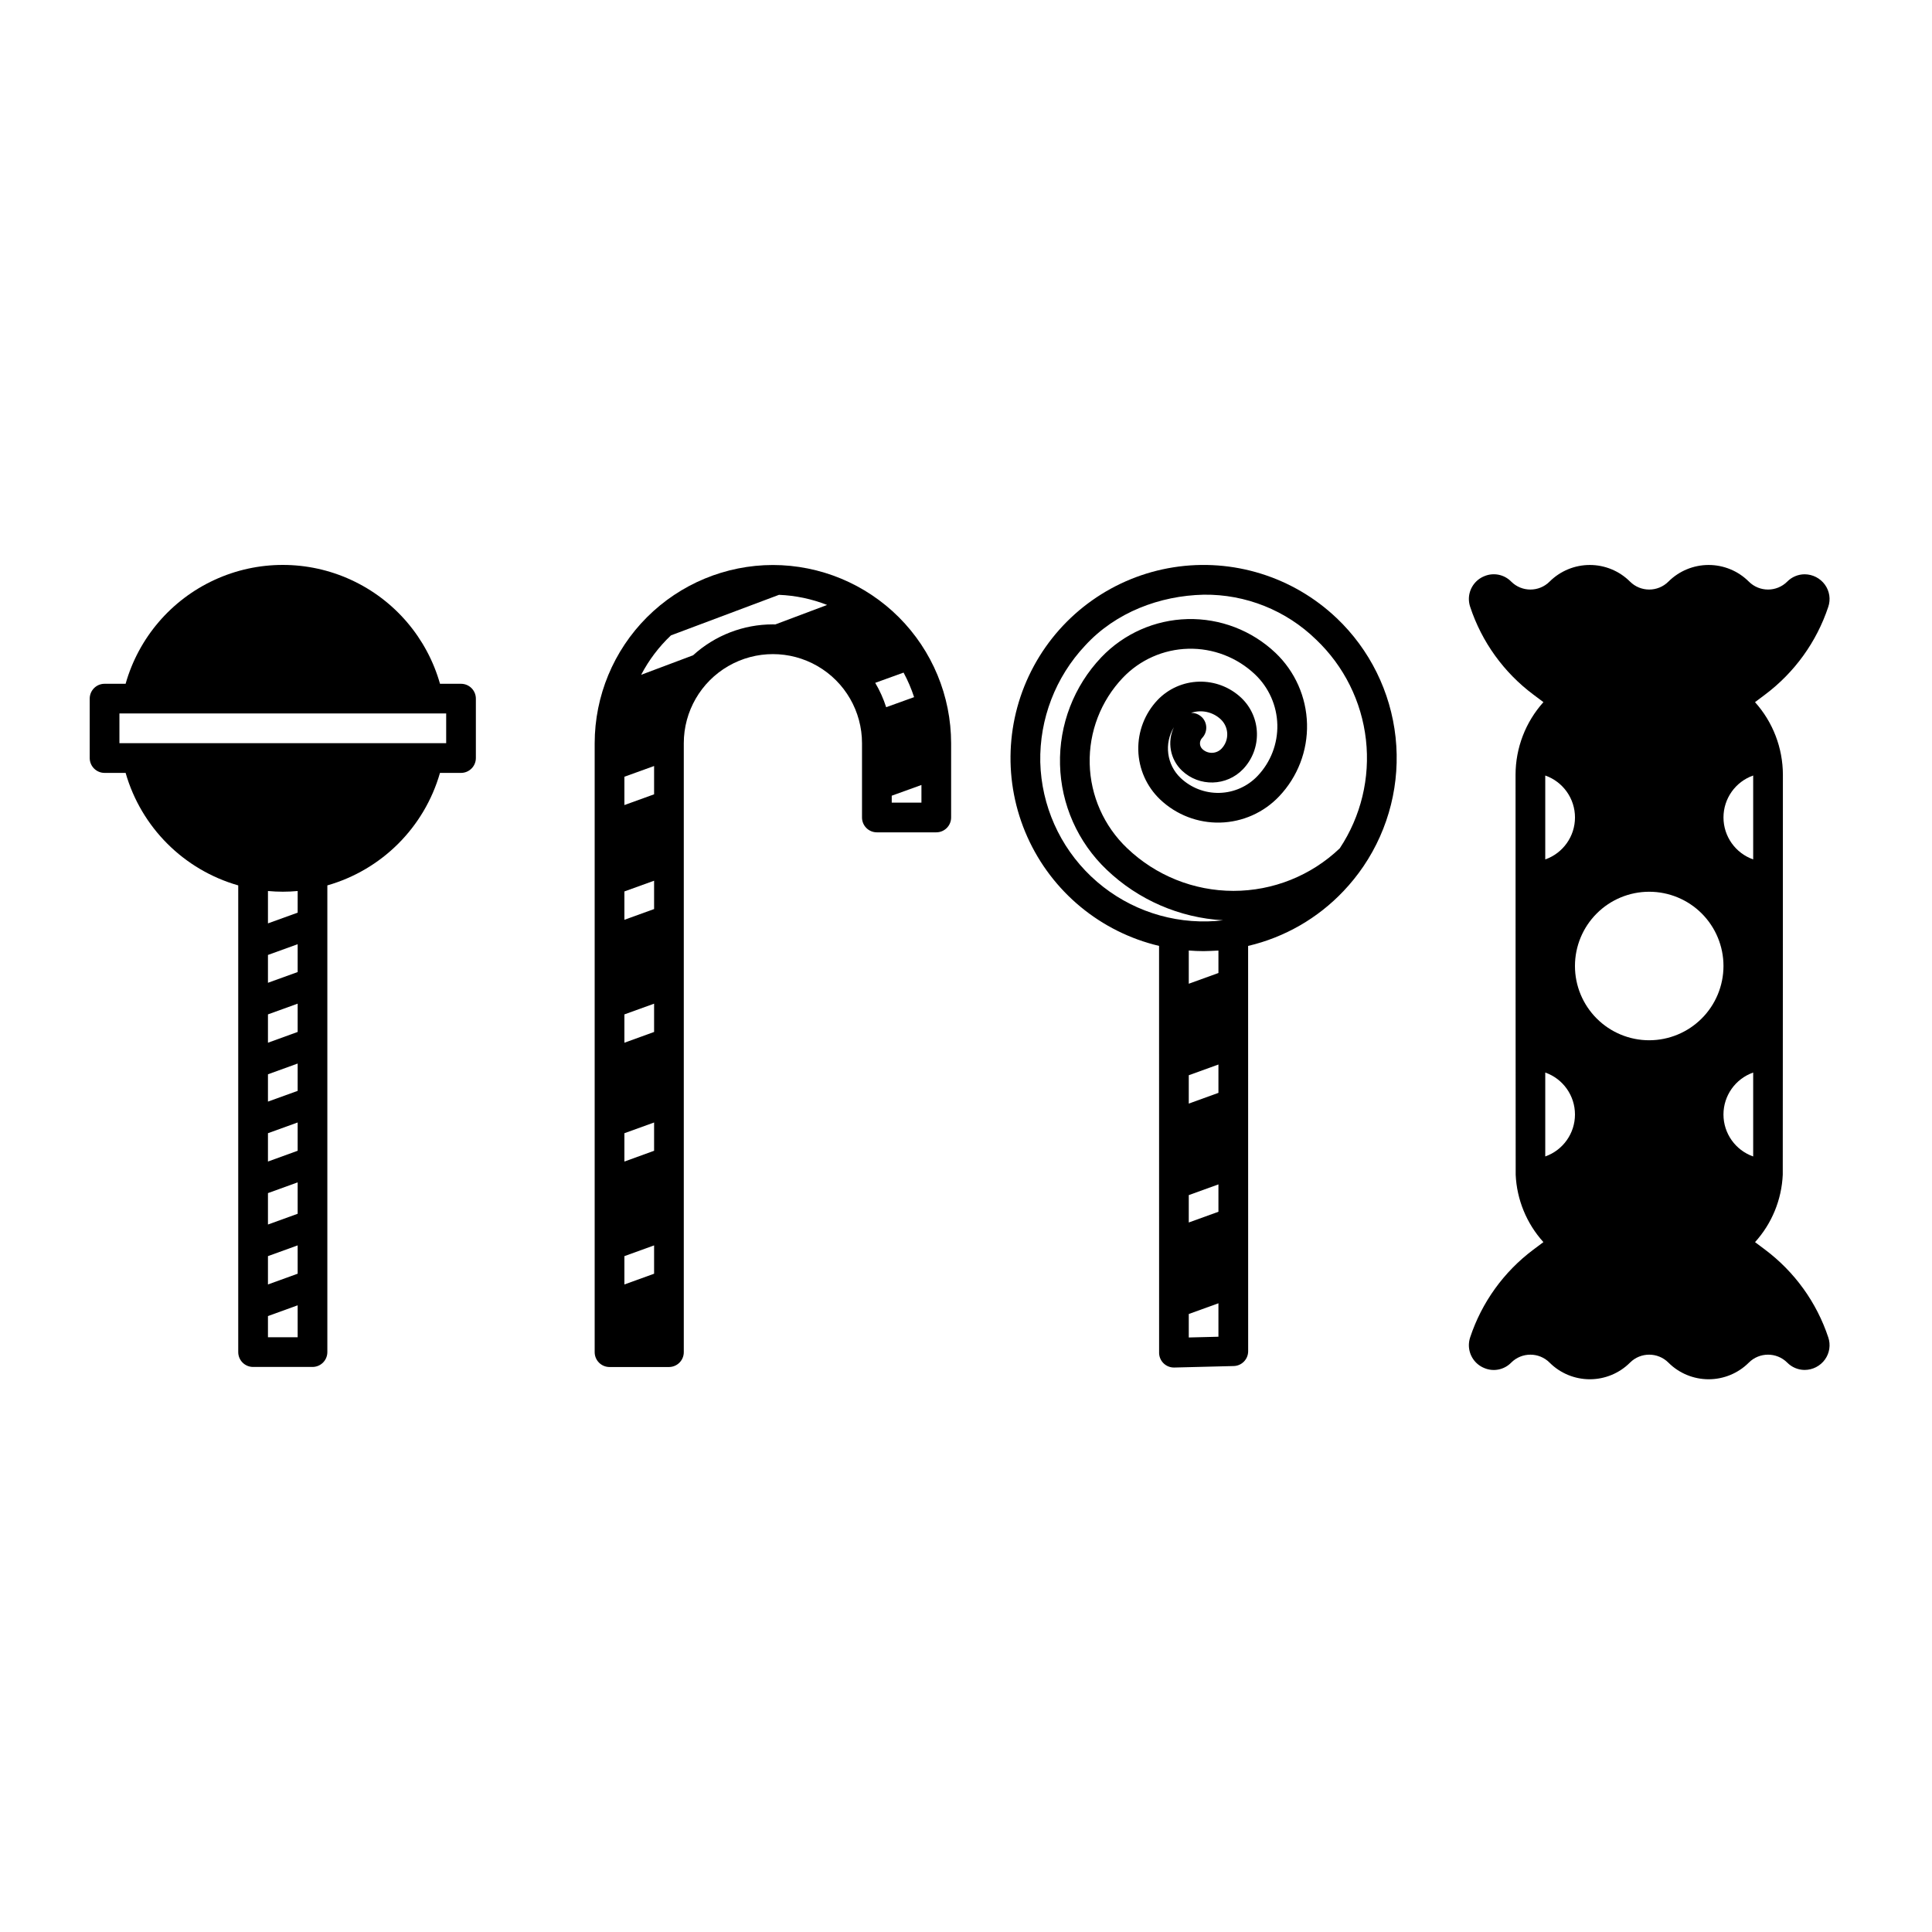
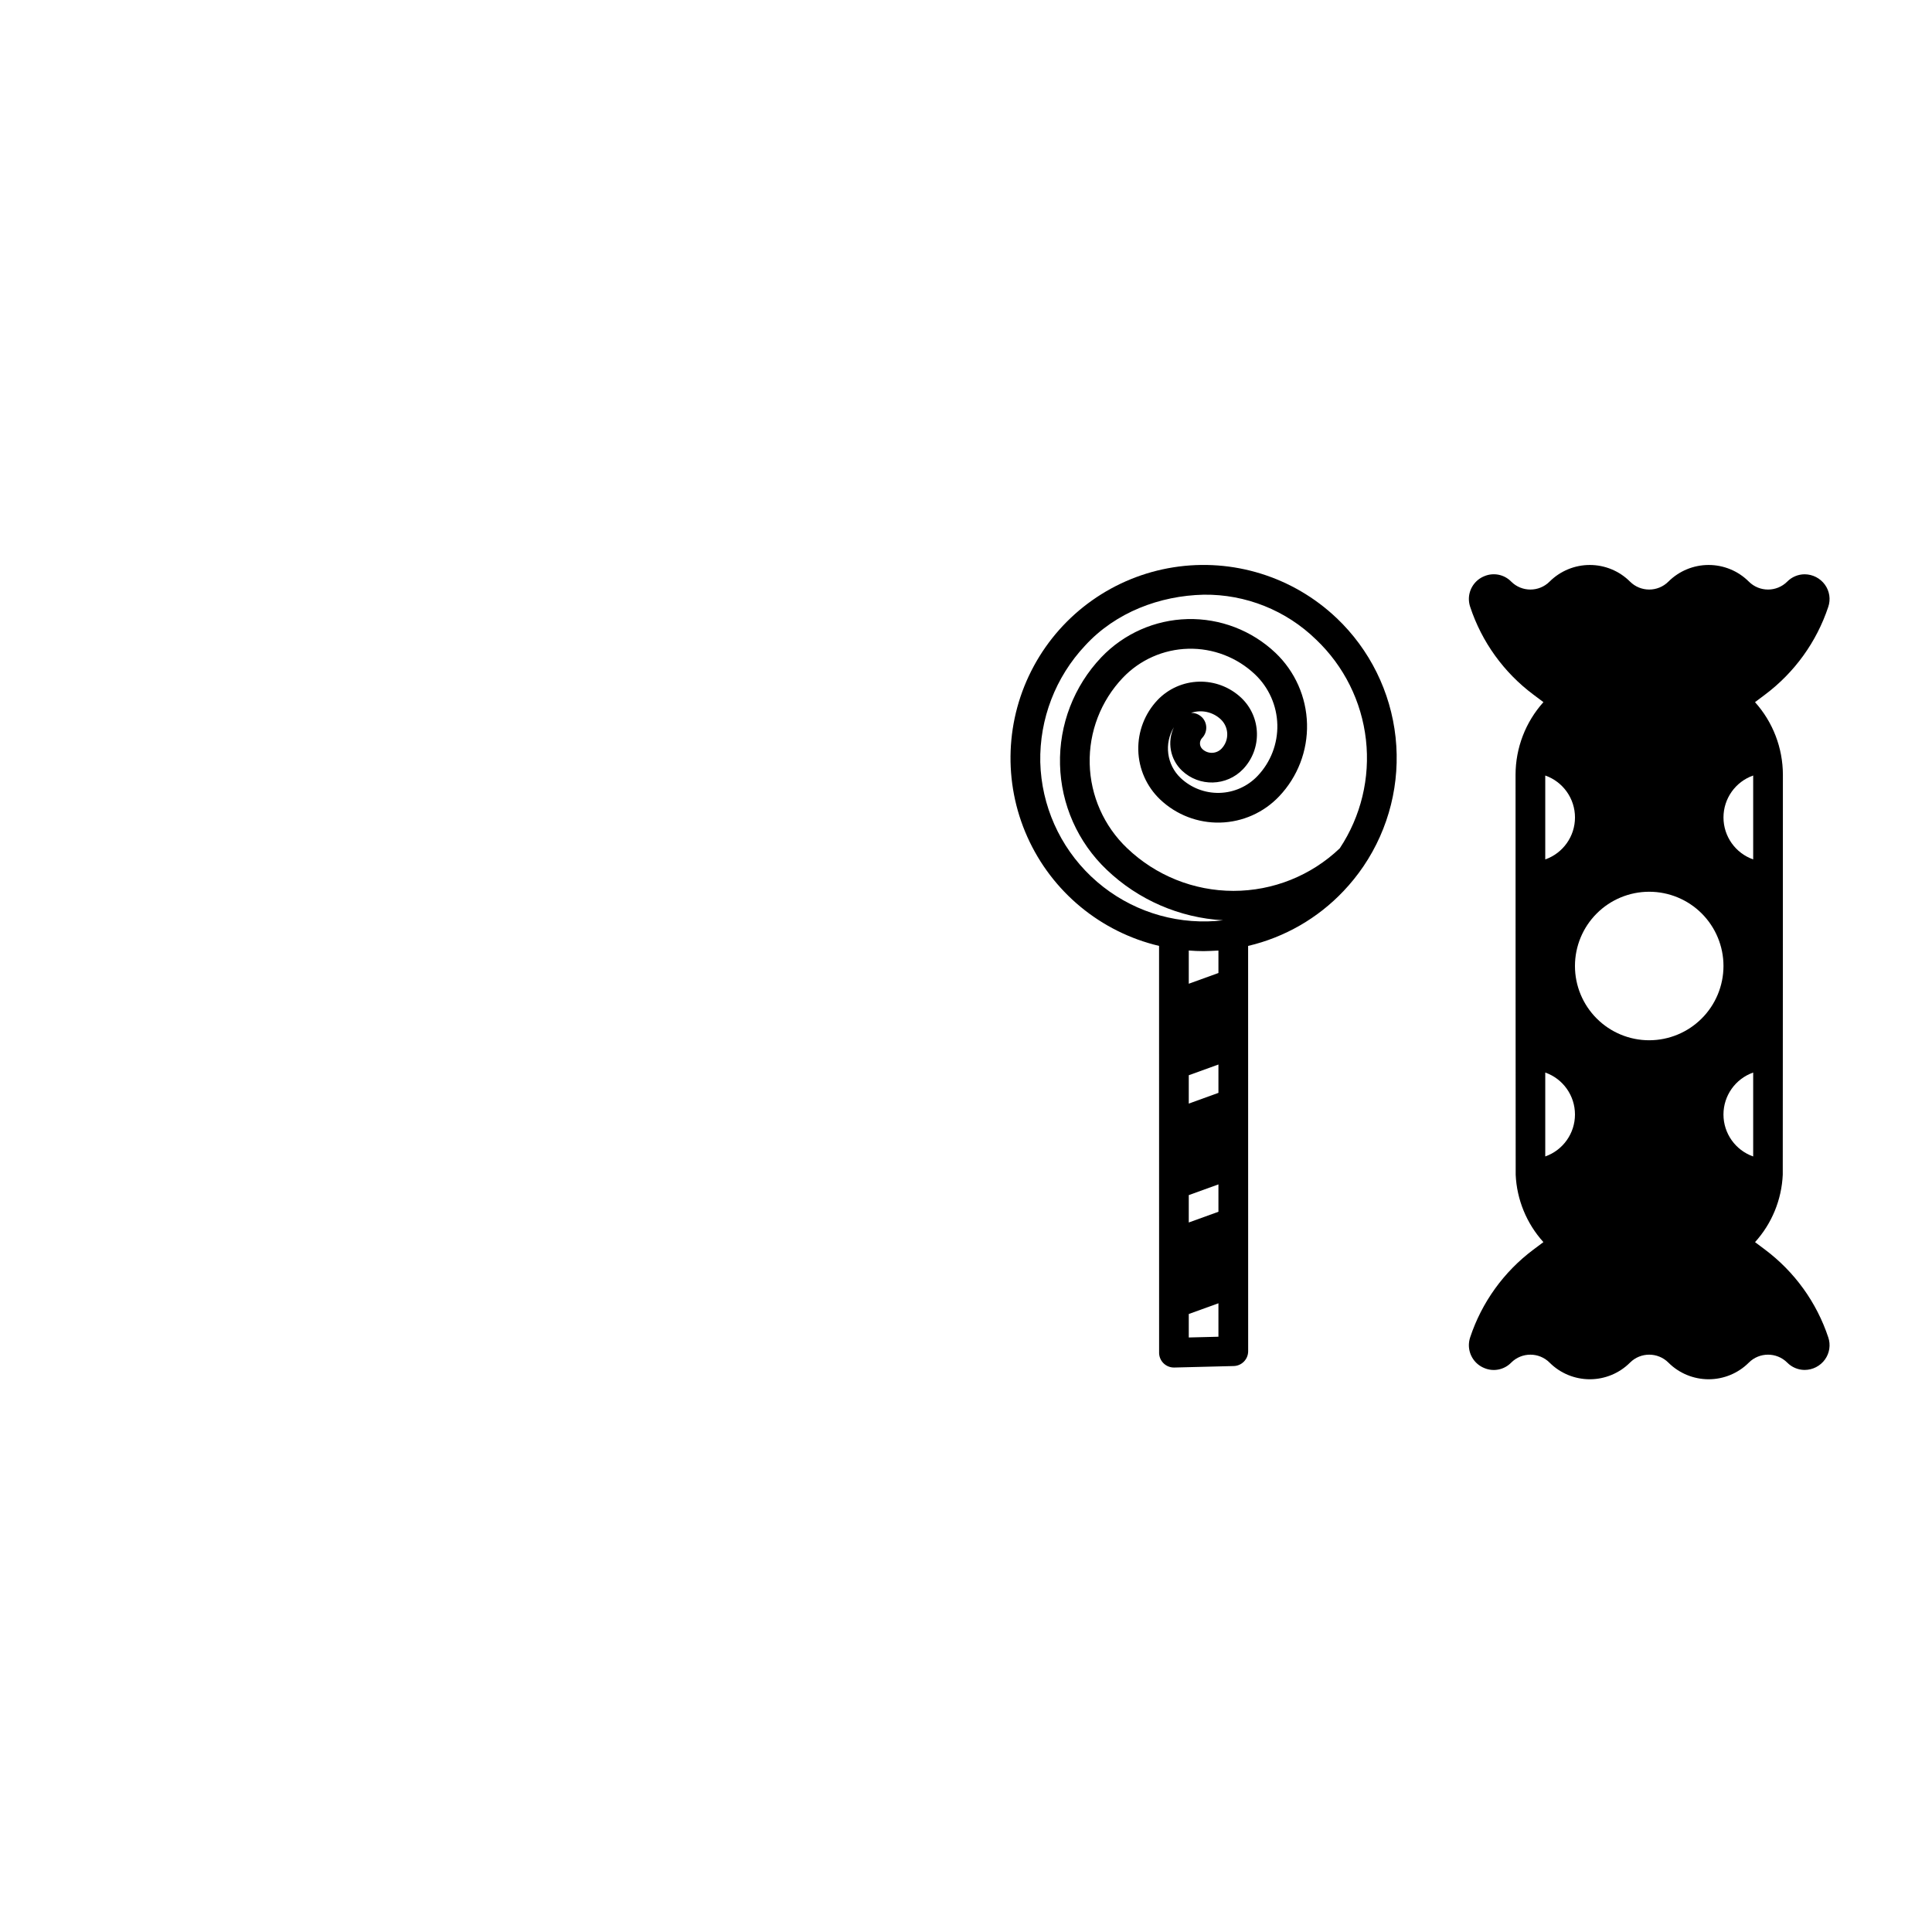
<svg xmlns="http://www.w3.org/2000/svg" fill="#000000" width="800px" height="800px" version="1.1" viewBox="144 144 512 512">
  <g>
    <path d="m498.23 307.81c-11.543-10.977-27.535-15.953-43.266-13.465-15.727 2.488-29.402 12.16-36.988 26.164-7.59 14-8.223 30.738-1.719 45.277 6.504 14.535 19.41 25.215 34.906 28.887l0.012 107.8h-0.004c0 1.047 0.414 2.047 1.152 2.785s1.742 1.152 2.785 1.152h0.098l15.734-0.395c2.137-0.051 3.84-1.797 3.836-3.934l-0.012-107.4h0.004c9.668-2.273 18.457-7.324 25.281-14.539 1.93-2.031 3.691-4.219 5.266-6.539l0.02-0.027c6.793-10.031 9.809-22.145 8.508-34.191-1.305-12.043-6.836-23.234-15.613-31.582zm-39.195 88.086c1.297 0.098 2.598 0.164 3.918 0.164 0.434 0 3.07-0.086 3.945-0.152v5.949l-7.863 2.844zm0 33.055 7.863-2.844v7.512l-7.863 2.844zm0 31.766 7.863-2.844v7.254l-7.863 2.844zm0 37.727v-6.219l7.863-2.844v8.867zm40.012-129.63c-7.59 7.242-17.684 11.281-28.176 11.277s-20.578-4.055-28.164-11.305c-6.141-5.84-9.711-13.879-9.926-22.352s2.945-16.684 8.785-22.828c4.531-4.75 10.766-7.516 17.332-7.68 6.562-0.168 12.926 2.277 17.695 6.797 3.66 3.477 5.785 8.266 5.914 13.312 0.125 5.051-1.758 9.941-5.238 13.598-2.637 2.777-6.269 4.391-10.098 4.488s-7.539-1.332-10.312-3.969c-3.676-3.512-4.406-9.109-1.754-13.441-1.855 3.891-0.996 8.535 2.125 11.508 4.59 4.356 11.84 4.172 16.211-0.406 5.066-5.348 4.852-13.789-0.48-18.871-3.023-2.859-7.055-4.402-11.215-4.293-4.156 0.105-8.102 1.852-10.977 4.859-3.398 3.586-5.234 8.371-5.109 13.312 0.121 4.938 2.199 9.625 5.773 13.035 4.289 4.078 10.02 6.285 15.934 6.137 5.918-0.152 11.531-2.644 15.605-6.938 4.918-5.168 7.582-12.082 7.402-19.215-0.18-7.137-3.184-13.906-8.355-18.824-6.281-5.953-14.668-9.172-23.316-8.953-8.652 0.219-16.863 3.856-22.836 10.117-7.277 7.656-11.219 17.891-10.949 28.449 0.266 10.562 4.715 20.582 12.371 27.863 8.359 7.984 19.289 12.73 30.832 13.391-1.344 0.16-2.695 0.262-4.062 0.297v-0.004c-11.477 0.277-22.59-4.012-30.91-11.922-8.32-7.906-13.16-18.793-13.465-30.27-0.227-11.469 4.047-22.566 11.906-30.922 8.078-8.805 19.77-13.199 31.406-13.465 11.121-0.141 21.844 4.148 29.805 11.918 7.375 7.012 12.047 16.398 13.188 26.512 1.145 10.113-1.312 20.305-6.934 28.785zm-36.605-34.809h0.004c-0.734-0.695-1.703-1.086-2.715-1.082h-0.105c2.754-0.934 5.797-0.27 7.91 1.727 2.184 2.086 2.273 5.547 0.195 7.738-1.367 1.438-3.641 1.496-5.082 0.129-0.402-0.383-0.637-0.91-0.648-1.461-0.012-0.555 0.199-1.094 0.582-1.492 1.5-1.57 1.441-4.059-0.125-5.559z" />
-     <path d="m348.83 293.73c-12.523 0.016-24.531 4.996-33.383 13.848-8.855 8.855-13.836 20.863-13.852 33.383v161.38c0 1.043 0.414 2.043 1.152 2.781 0.738 0.738 1.742 1.152 2.785 1.152h15.742c1.043 0 2.047-0.414 2.785-1.152 0.738-0.738 1.152-1.738 1.152-2.781v-161.38c0-8.438 4.5-16.23 11.809-20.449 7.305-4.219 16.309-4.219 23.613 0 7.309 4.219 11.809 12.012 11.809 20.449v19.68c0 1.047 0.414 2.047 1.152 2.785 0.738 0.738 1.742 1.152 2.785 1.152h15.742c1.047 0 2.047-0.414 2.785-1.152 0.738-0.738 1.152-1.738 1.152-2.785v-19.68c-0.016-12.52-4.996-24.527-13.848-33.383-8.855-8.852-20.863-13.832-33.383-13.848zm-31.488 187.82-7.871 2.848v-7.508l7.871-2.848zm0-32.582-7.871 2.856v-7.508l7.871-2.844zm0-31.488-7.871 2.856v-7.508l7.871-2.844zm0-32.57-7.871 2.844v-7.512l7.871-2.844zm0-30.406-7.871 2.848v-7.508l7.871-2.844zm32.121-45.02c-0.211 0-0.422-0.016-0.633-0.016-7.828-0.004-15.375 2.918-21.156 8.191l-13.758 5.168c2.031-3.898 4.699-7.426 7.894-10.445l28.621-10.742-0.004-0.004c4.375 0.176 8.691 1.082 12.766 2.684zm38.727 47.223h-7.871v-1.836l7.871-2.844zm-1.949-27.957-7.398 2.668c-0.723-2.258-1.695-4.422-2.902-6.457l7.516-2.715c1.121 2.078 2.055 4.254 2.785 6.496z" />
    <path d="m621.91 485.51c-2.84-3.938-6.258-7.418-10.141-10.332l-2.668-2v0.004c4.457-4.922 7.055-11.246 7.348-17.879 0.023-0.453 0.035-105.98 0.035-105.98-0.012-7.106-2.641-13.961-7.391-19.246l2.672-2.004c7.812-5.859 13.652-13.961 16.734-23.223 0.688-1.988 0.359-4.188-0.871-5.891-1.246-1.73-3.246-2.758-5.379-2.766-1.734 0.004-3.398 0.703-4.613 1.938-2.812 2.809-7.367 2.809-10.18 0-2.824-2.82-6.656-4.406-10.652-4.406-3.996 0-7.828 1.586-10.656 4.406-2.812 2.809-7.367 2.809-10.18 0-2.824-2.82-6.656-4.406-10.652-4.406s-7.828 1.586-10.656 4.406c-2.812 2.809-7.367 2.809-10.176 0-1.855-1.902-4.691-2.469-7.137-1.43-2.457 0.992-4.07 3.375-4.082 6.027 0.004 0.719 0.121 1.434 0.352 2.117 3.066 9.273 8.91 17.379 16.73 23.223l2.672 2.004 0.004 0.004c-4.746 5.285-7.379 12.137-7.387 19.246 0 0 0.012 105.52 0.035 105.95h-0.004c0.293 6.641 2.891 12.973 7.352 17.902l-2.672 2c-7.828 5.859-13.672 13.973-16.746 23.254-0.219 0.672-0.336 1.375-0.336 2.086 0.012 2.656 1.629 5.043 4.09 6.035 2.445 1.035 5.277 0.461 7.129-1.441 2.809-2.809 7.363-2.809 10.176 0 2.824 2.824 6.66 4.41 10.656 4.41s7.828-1.586 10.652-4.41c2.812-2.809 7.367-2.809 10.18 0 2.824 2.824 6.66 4.41 10.656 4.41 3.996 0 7.828-1.586 10.652-4.41 2.812-2.809 7.367-2.809 10.18 0 1.219 1.234 2.879 1.934 4.613 1.938 2.129-0.004 4.129-1.031 5.375-2.754 1.234-1.707 1.562-3.906 0.879-5.898-1.535-4.602-3.758-8.949-6.594-12.887zm-68.402-135.99c4.719 1.656 7.879 6.117 7.879 11.117 0 5.004-3.16 9.461-7.879 11.121zm0 100.95v-22.238c4.719 1.66 7.875 6.117 7.875 11.121 0 5-3.156 9.457-7.875 11.117zm27.551-30.789c-5.219 0-10.227-2.074-13.914-5.766-3.691-3.691-5.766-8.695-5.766-13.914 0-5.223 2.074-10.227 5.766-13.918 3.688-3.691 8.695-5.762 13.914-5.762s10.227 2.07 13.918 5.762c3.688 3.691 5.762 8.695 5.762 13.918-0.004 5.215-2.082 10.219-5.769 13.906-3.691 3.691-8.691 5.766-13.91 5.773zm27.551 30.793c-4.715-1.66-7.875-6.117-7.875-11.121 0-5 3.16-9.457 7.875-11.117zm0-78.719v-0.004c-4.715-1.66-7.871-6.117-7.871-11.117s3.156-9.457 7.871-11.117z" />
-     <path d="m266.18 325.21h-5.574c-3.449-12.176-12.055-22.234-23.547-27.527-11.496-5.297-24.73-5.297-36.227 0-11.492 5.293-20.094 15.352-23.543 27.527h-5.574c-2.176 0-3.938 1.762-3.938 3.934v15.746c0 1.043 0.414 2.043 1.152 2.781s1.738 1.156 2.785 1.156h5.578c4.133 14.422 15.418 25.691 29.844 29.812v123.68c0 1.043 0.414 2.047 1.152 2.785 0.738 0.738 1.742 1.152 2.785 1.152h15.742c1.047 0 2.047-0.414 2.785-1.152 0.738-0.738 1.152-1.742 1.152-2.785v-123.68c14.43-4.121 25.711-15.391 29.848-29.812h5.578c1.043 0 2.043-0.418 2.781-1.156s1.152-1.738 1.152-2.781v-15.746c0-1.043-0.414-2.043-1.152-2.781-0.738-0.738-1.738-1.152-2.781-1.152zm-43.297 173.18h-7.871v-5.621l7.871-2.848zm0-16.844-7.871 2.848v-7.508l7.871-2.848zm0-15.883-7.871 2.848v-8.324l7.871-2.848zm0-16.699-7.871 2.856v-7.508l7.871-2.844zm0-15.871-7.871 2.844v-7.238l7.871-2.848zm0-15.617-7.871 2.856v-7.508l7.871-2.844zm0-15.871-7.871 2.844v-7.379l7.871-2.844zm0-15.742-7.871 2.844v-8.578c1.301 0.117 2.613 0.184 3.938 0.184 1.324 0 2.637-0.062 3.938-0.184zm39.359-44.914h-86.594v-7.871h86.594z" />
  </g>
</svg>